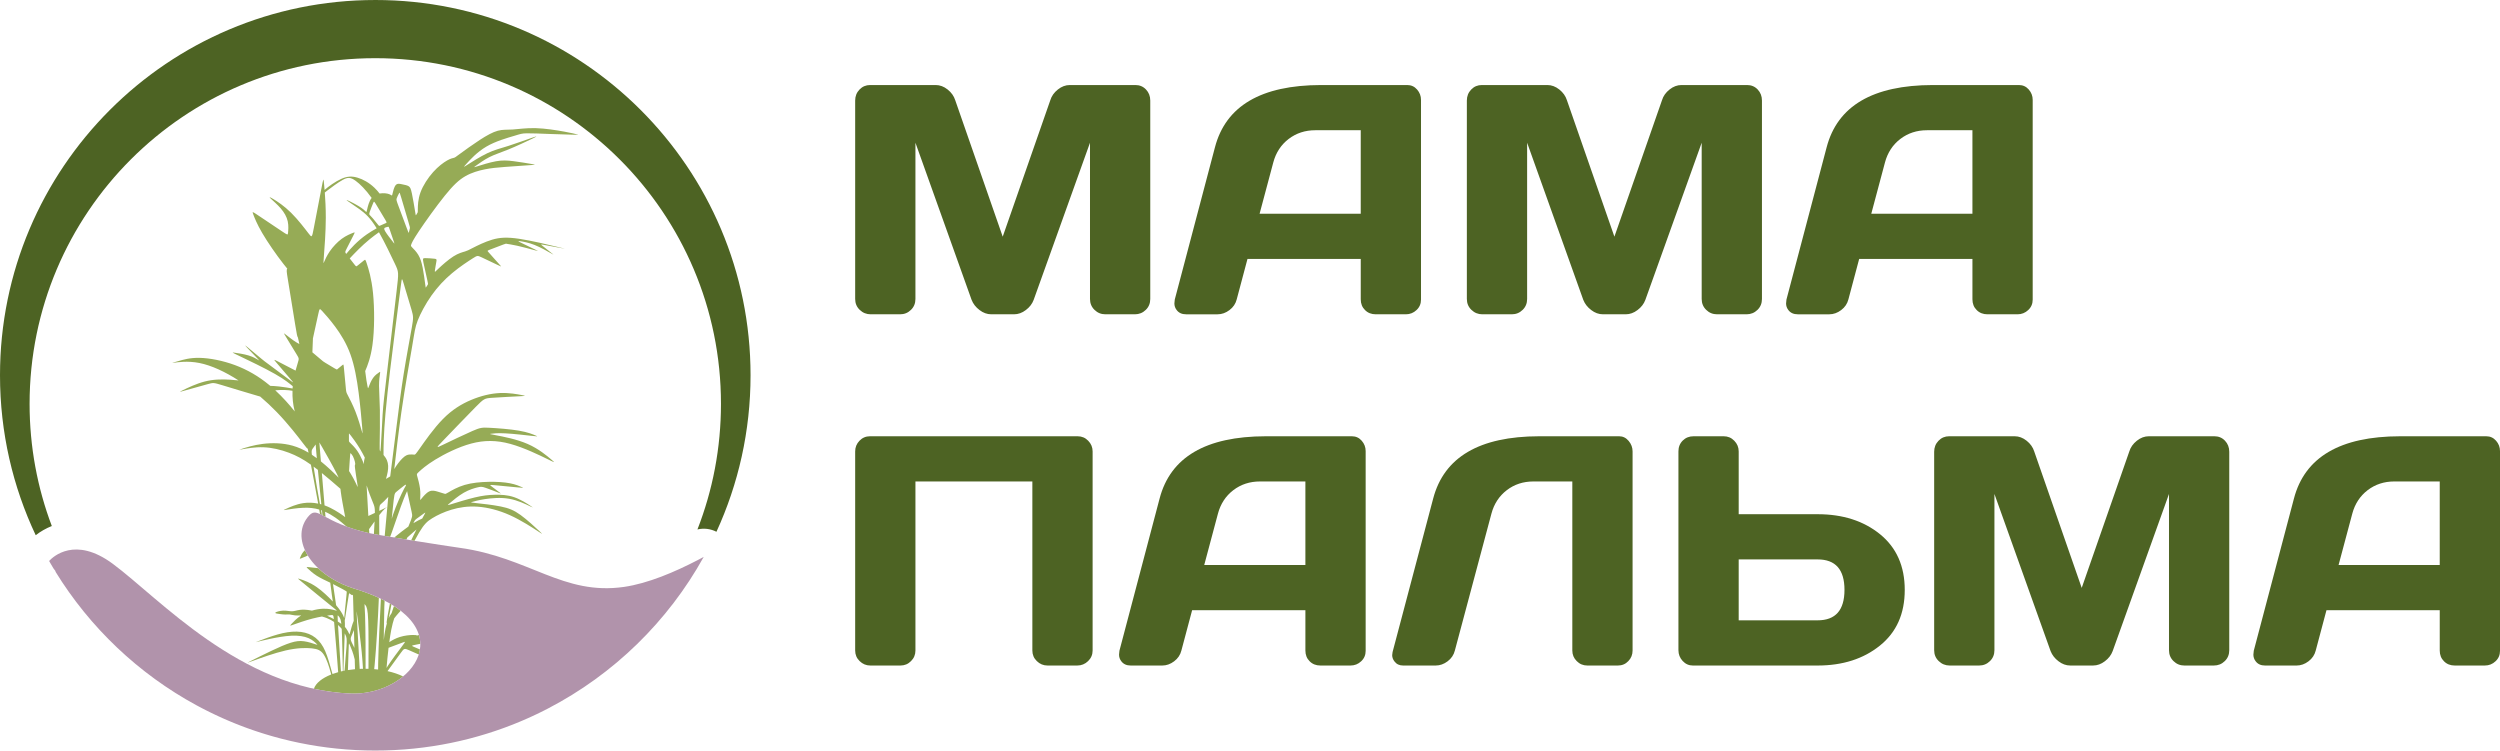
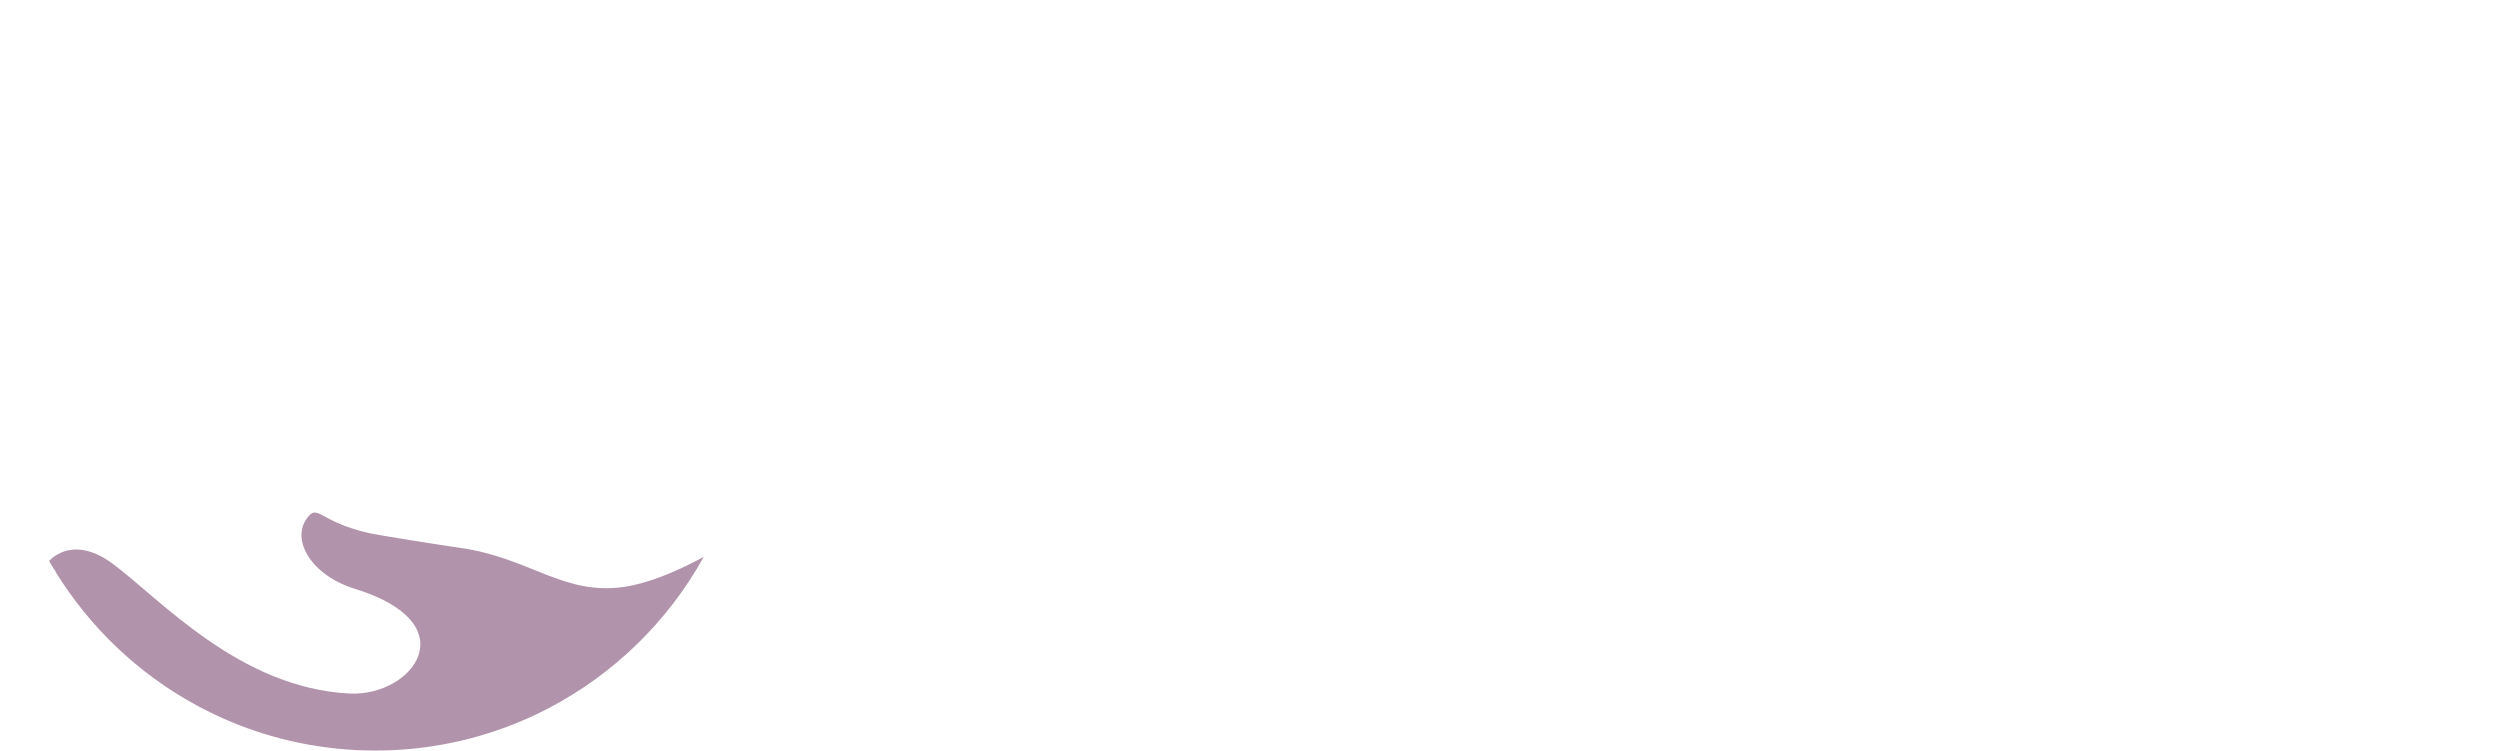
<svg xmlns="http://www.w3.org/2000/svg" xml:space="preserve" width="119.099mm" height="35.756mm" version="1.1" style="shape-rendering:geometricPrecision; text-rendering:geometricPrecision; image-rendering:optimizeQuality; fill-rule:evenodd; clip-rule:evenodd" viewBox="0 0 7701.36 2312.11">
  <defs>
    <style type="text/css"> .fil2 {fill:#4D6323} .fil0 {fill:#96AB56} .fil3 {fill:#B193AB} .fil1 {fill:#4D6323;fill-rule:nonzero} </style>
    <mask id="id0">
      <radialGradient id="id1" gradientUnits="userSpaceOnUse" cx="816.45" cy="2158.95" r="0" fx="816.45" fy="2158.95">
        <stop offset="0" style="stop-opacity:0.298; stop-color:white" />
        <stop offset="0.651" style="stop-opacity:0.149; stop-color:white" />
        <stop offset="1" style="stop-opacity:0; stop-color:white" />
      </radialGradient>
-       <rect style="fill:url(#id1)" x="816.45" y="2158.95" width="642.13" height="77.86" />
    </mask>
  </defs>
  <g id="Слой_x0020_1">
    <g id="_2151543518784">
-       <path class="fil0" d="M1020.31 2077.79l-1.2 -4.55c-5.58,-20.83 -12.88,-43.16 -21.58,-56.47 -8.7,-13.31 -18.78,-17.61 -37.25,-19.53 -18.46,-1.94 -45.3,-1.51 -80.3,6.54 -35,8.05 -78.15,23.73 -99.73,31.56 -21.58,7.84 -21.58,7.84 -8.16,1.07 13.42,-6.76 40.26,-20.29 63.77,-31.45 23.51,-11.17 43.69,-19.97 59.68,-25.01 16,-5.05 27.81,-6.34 41.01,-4.51 13.21,1.82 27.81,6.76 35.11,9.23 7.3,2.47 7.3,2.47 3.33,-1.51 -3.97,-3.97 -11.92,-11.91 -24.69,-17.39 -12.78,-5.48 -30.39,-8.48 -52.18,-7.51 -21.79,0.97 -47.77,5.9 -67.09,9.98 -19.32,4.08 -31.99,7.3 -38.33,8.91 -6.33,1.61 -6.33,1.61 5.37,-2.9 11.7,-4.51 35.11,-13.53 56.68,-19.64 21.58,-6.12 41.33,-9.34 59.36,-8.91 18.04,0.43 34.36,4.51 48.1,12.45 13.75,7.95 24.91,19.75 33.6,35.43 8.7,15.67 14.92,35.21 21.79,59.26 2.17,7.58 4.4,15.61 6.58,23.47 5.55,-2.05 11.41,-3.94 17.55,-5.64 -1.53,-20.98 -3.46,-46.03 -5.34,-69.46 -2.83,-35.28 -5.58,-66.91 -7.18,-85.26 -6.56,-4.46 -14.03,-8.57 -22.33,-11.85 -4.84,-1.91 -9.95,-3.52 -15.09,-4.88 -8.83,1.6 -18.83,3.67 -29.16,6.33 -22.54,5.79 -46.59,14.38 -58.61,18.67 -12.02,4.29 -12.02,4.29 -5.69,-2.57 5.43,-5.89 15.49,-16.81 29.47,-25.89 -6.21,0.48 -13.61,0.47 -19.21,-0.08 -7.04,-0.7 -11.21,-2.24 -15.69,-2.71 -4.49,-0.47 -9.28,0.16 -13.99,0.16 -4.71,0 -9.36,-0.62 -16.24,-1.47 -6.88,-0.85 -16,-1.93 -14.54,-4.25 1.47,-2.31 13.53,-5.87 24.05,-6.34 10.51,-0.47 19.48,2.17 27.37,2.01 7.89,-0.16 14.69,-3.09 24.13,-4.33 9.43,-1.24 21.49,-0.77 35.72,2.01l1.44 0.29c11.45,-3.33 23.14,-5.29 33.36,-5.77 18.25,-0.86 31.78,3.01 38.55,4.93 6.76,1.93 6.76,1.93 -3.98,-6.76 -10.73,-8.7 -32.21,-26.09 -52.82,-42.94 -20.61,-16.86 -40.36,-33.17 -50.24,-41.33 -9.87,-8.15 -9.87,-8.15 -0.21,-4.93 9.66,3.21 28.99,9.66 50.03,24.26 17.33,12.03 35.82,29.58 49.73,44.53 -0.81,-4.9 -1.76,-11.37 -2.92,-19.93 -1.34,-9.98 -2.97,-22.82 -4.91,-37.98 -14.83,-7.21 -29.34,-13.6 -41.75,-21.57 -12.46,-8.01 -22.79,-17.61 -27.82,-22.41 -5.02,-4.8 -4.73,-4.8 6.84,-3.65 6.18,0.62 15.58,1.56 25.41,2.78 26.45,25.1 62.44,46.93 106.36,61.47 30.68,9.18 57.38,19.24 80.58,29.95l-0.34 8.64c-2.13,52.31 -7.77,148.47 -12.6,197.86 -0.47,4.8 -0.93,9.16 -1.38,13.12 4.07,0.34 8.08,0.74 12.03,1.22 0.01,-5.67 0.08,-12.18 0.23,-19.68 0.97,-48.56 4.99,-138.13 8.37,-198.23 3.94,1.89 7.78,3.8 11.5,5.73 -0.49,3.75 -0.71,9.49 -0.94,18.98 -0.54,21.66 -1.18,62.84 -1.5,83.54 -0.32,20.7 -0.32,20.92 0.32,15.02 0.64,-5.9 1.93,-17.91 4.86,-31.46 1.16,-5.34 2.57,-10.92 4.2,-16.37 -0.15,-0.1 -0.28,-0.23 -0.39,-0.42 -0.74,-1.21 -0.61,-4.29 2.21,-20.43 1.8,-10.35 4.71,-26.07 7.41,-39.96 1.62,0.94 3.25,1.88 4.82,2.83 -2.7,13.22 -5.82,28.61 -7.69,38.42l-0.69 3.69c1.05,-2.46 2.16,-4.78 3.31,-6.91 1.78,-3.3 3.68,-6.15 5.59,-8.61 2.12,-6.74 4.66,-14.37 7.19,-21.79 7.49,4.8 14.45,9.69 20.82,14.64 -2,2.08 -3.96,4.16 -5.84,6.24 -5.41,5.96 -10.17,11.81 -14.15,16.98 -2.96,8.77 -6.17,20.21 -9.11,35.22 -2.19,11.21 -4.24,24.42 -6.08,38.19 8.61,-5.99 20.24,-12.03 32.28,-15.86 15.09,-4.79 30.82,-6.08 39.9,-6.25 9.09,-0.16 11.52,0.81 12.73,1.3 0.91,0.36 1.14,0.45 6.43,-1.02 2.68,9.03 4.04,18.03 4.22,26.91 -5.59,1.16 -10.5,2.13 -14.38,2.9 -14.35,2.84 -14.67,2.84 0,8.92 3.6,1.49 8.1,3.35 13.19,5.57 -0.81,5.26 -2.03,10.46 -3.63,15.58 -11.92,-5.59 -22.37,-10.03 -29.51,-13.04 -15.16,-6.41 -15.33,-6.41 -25.78,8.03 -10.21,14.09 -30.24,41.93 -40.92,56.22 18.24,4.04 34.52,9.63 48.05,16.39 -41.23,34.19 -101.81,55.75 -164.6,52.68 -37.94,-1.85 -74.71,-6.96 -110.3,-14.7 5.85,-17.5 25.37,-32.94 53.42,-44zm-72.09 -366.32c-6.14,2.48 -11.51,4.77 -15.39,6.41 -10.04,4.27 -10.04,4.27 -8.37,0.08 1.67,-4.18 5.02,-12.55 11.71,-19.92 1,-1.1 2.08,-2.18 3.23,-3.23 2.52,5.58 5.45,11.14 8.82,16.64zm37.63 -127.85l-2.46 -14.02c-15.31,-4.46 -31.35,-6.06 -49.18,-5.35 -19.46,0.77 -41.04,4.28 -51.84,6.04 -10.79,1.76 -10.79,1.76 -0.67,-2.93 10.13,-4.68 30.37,-14.06 52.21,-17.4 15,-2.3 30.76,-1.76 46.23,1.42 -8.11,-45.23 -16.24,-88.07 -22.41,-119.96 -24.34,-17.24 -45.01,-28.15 -67.59,-36.7 -24.91,-9.43 -52.15,-15.96 -78.56,-16.89 -26.4,-0.93 -51.96,3.73 -64.74,6.07 -12.78,2.33 -12.78,2.33 -0.94,-1.49 11.85,-3.83 35.55,-11.48 63.91,-15.02 28.36,-3.54 61.39,-2.99 91.71,5.6 17.07,4.83 33.29,12.21 48.98,21.55 -0.92,-4.59 -1.78,-8.77 -2.59,-12.62 -1.17,0.92 -4.6,-3.56 -14.34,-16.29 -15.03,-19.66 -45.12,-58.97 -80.58,-95.72 -16.19,-16.78 -33.5,-33.02 -51.49,-48.28l-6.88 -1.95c-27.8,-8.01 -82.11,-24.58 -109.46,-32.87 -27.34,-8.28 -27.71,-8.28 -45.67,-3.31 -17.94,4.97 -53.48,14.91 -71.25,19.88 -17.76,4.97 -17.76,4.97 -4.42,-1.57 13.35,-6.53 40.05,-19.61 66.38,-26.42 26.33,-6.82 52.29,-7.37 78.71,-5.71 8.76,0.55 17.58,1.34 26.02,2.3 -41.59,-26.86 -83.95,-46.45 -120.62,-53.72 -36.72,-7.28 -67.74,-2.22 -78.5,-0.79 -10.76,1.42 -1.27,-0.8 13.61,-5.07 14.88,-4.27 35.14,-10.6 65.52,-9.96 30.39,0.63 70.9,8.23 108.89,22.31 37.98,14.09 73.43,34.67 106.2,61.88l2.5 2.1c7.57,0.16 16.88,0.71 27.15,1.85 14.28,1.59 30.4,4.3 41.64,6.29 0.14,-2.41 0.31,-4.8 0.52,-7.18 -9.1,-7.34 -23.33,-19.81 -54.53,-37.58 -32.42,-18.48 -83.17,-42.7 -108.54,-54.8 -25.37,-12.1 -25.37,-12.1 -15.89,-10.73 9.48,1.36 28.43,4.1 42.85,8.47 14.43,4.37 24.32,10.37 29.27,13.37 4.95,3 4.95,3 -2.74,-4.95 -7.68,-7.95 -23.05,-23.85 -31.01,-32.32 -7.95,-8.48 -8.47,-9.53 1.64,-1.32 10.11,8.21 30.84,25.68 41.42,34.48 10.59,8.79 11,8.9 26.27,20.21 15.27,11.32 45.37,33.84 60.43,45.11 15.05,11.26 15.05,11.26 4.42,-1.16 -10.63,-12.42 -31.9,-37.27 -42.53,-49.69 -10.64,-12.42 -10.64,-12.42 4.36,-4.68 12.82,6.61 36.55,18.86 53.25,27.6 2.64,-10.16 5.28,-18.68 7.08,-24.53 3.95,-12.76 3.95,-12.76 -4.1,-25.98 -8.06,-13.22 -24.16,-39.66 -32.22,-52.88 -8.06,-13.22 -8.06,-13.22 -0.76,-7.45 7.29,5.77 21.88,17.32 33.13,24.16 3.08,1.88 5.92,3.39 8.67,4.8 -1.58,-7 -3.16,-14.02 -4.58,-20.41l-0.14 -0.19c-2.13,-3.19 -2.73,-5.93 -8.63,-41.92 -5.9,-36 -17.08,-105.27 -22.67,-139.89 -3.01,-18.59 -4.4,-27.2 -1.17,-29.64 -3.85,-4.63 -7.71,-9.43 -11.67,-14.49 -22.76,-29.07 -48.94,-67 -65.64,-95.53 -16.71,-28.53 -23.93,-47.68 -27.54,-57.24 -3.61,-9.58 -3.61,-9.58 14.72,2.71 18.33,12.27 54.99,36.83 73.32,49.11 18.33,12.28 18.33,12.28 19.05,5.06 0.72,-7.22 2.17,-21.67 -0.9,-35.57 -3.07,-13.91 -10.66,-27.27 -21.58,-39.91 -10.92,-12.64 -25.19,-24.56 -31.01,-30.28 -5.83,-5.73 -3.23,-5.26 8.57,1.8 11.8,7.07 32.79,20.72 54.07,41.71 21.29,20.99 42.88,49.31 53.67,63.47 10.79,14.15 10.79,14.15 16.73,-16.73 5.94,-30.89 17.82,-92.67 23.76,-123.56 5.94,-30.89 5.94,-30.89 7.72,-10.99 0.43,4.84 0.98,10.85 1.54,17.81l0.38 -0.34c10.53,-9.56 33.26,-25.95 51.9,-34.14 18.64,-8.19 33.19,-8.19 49.69,-3.2 16.5,4.99 34.96,14.98 51.45,30.72 5.54,5.28 10.86,11.21 16.08,18.01 6.05,-1.07 12.02,-1.14 16.87,-0.74 11.01,0.9 16.26,4.18 18.88,5.83 2.63,1.64 2.63,1.64 4.19,-5.09 1.56,-6.73 4.68,-20.19 9.77,-26.02 5.09,-5.83 12.14,-4.03 19.53,-2.46 7.38,1.56 15.11,2.87 20.03,5.83 4.92,2.96 7.06,7.55 10.26,22.66 3.2,15.11 7.48,40.71 9.61,53.94 2.13,13.21 2.13,14.03 3.2,12.56 1.07,-1.48 3.2,-5.26 4.27,-7.14 1.07,-1.89 1.07,-1.89 1.16,-11.7 0.1,-9.82 0.28,-29.43 8.1,-51.01 7.83,-21.58 23.3,-45.1 39.09,-62.74 15.78,-17.64 31.88,-29.4 43.02,-35.75 11.14,-6.34 17.33,-7.27 20.89,-8.2 3.56,-0.93 4.49,-1.86 17.95,-11.76 13.46,-9.9 39.46,-28.78 61.59,-43.18 22.13,-14.39 40.39,-24.29 55.71,-28.47 15.32,-4.18 27.7,-2.63 45.75,-3.8 18.05,-1.17 41.77,-5.04 71.09,-4.21 29.32,0.83 64.24,6.4 87.39,10.63 23.15,4.23 34.52,7.14 39.94,8.59 5.43,1.45 4.9,1.45 -10.05,1.06 -14.95,-0.4 -44.31,-1.2 -72.88,-2.25 -28.57,-1.06 -56.35,-2.38 -72.09,-2.11 -15.74,0.26 -19.44,2.11 -39.42,8.07 -19.97,5.95 -56.21,16 -85.05,32.93 -28.84,16.93 -50.27,40.74 -60.98,52.64 -10.71,11.9 -10.71,11.9 2.52,3.44 13.23,-8.46 39.68,-25.39 61.64,-35.84 21.96,-10.46 39.42,-14.42 64.42,-22.35 25,-7.94 57.54,-19.85 74.08,-25.54 16.53,-5.68 17.06,-5.15 0.53,2.92 -16.53,8.06 -50.13,23.67 -75.14,33.86 -25,10.18 -41.4,14.95 -57.8,23.29 -16.4,8.33 -32.8,20.23 -41,26.19 -8.2,5.95 -8.2,5.95 4.23,1.99 12.43,-3.97 37.3,-11.91 57.14,-15.48 19.85,-3.57 34.66,-2.77 54.37,-0.26 19.71,2.51 44.31,6.74 56.61,8.86 12.31,2.11 12.31,2.11 -5.16,3.31 -17.46,1.19 -52.38,3.57 -78.17,5.55 -25.79,1.99 -42.46,3.57 -61.64,7.4 -19.18,3.83 -40.87,9.92 -60.58,21.3 -19.71,11.37 -37.43,28.04 -63.49,60.45 -26.06,32.4 -60.45,80.56 -79.23,108.73 -18.78,28.17 -21.96,36.37 -23.54,40.74 -1.59,4.36 -1.59,4.9 2.64,9.26 4.24,4.36 12.7,12.56 18.92,22.88 6.21,10.31 10.18,22.75 13.61,40.07 3.42,17.31 6.29,39.5 7.73,50.61 1.44,11.1 1.44,11.1 2.71,9.19 1.27,-1.91 3.82,-5.73 5.09,-7.88 1.27,-2.15 1.27,-2.63 -1.67,-15.67 -2.95,-13.05 -8.83,-38.68 -11.46,-51.96 -2.63,-13.28 -1.99,-14.24 5.33,-14.24 7.33,0 21.33,0.96 28.41,1.83 7.08,0.87 7.24,1.67 5.96,9.23 -1.27,7.56 -3.97,21.88 -4.61,27.77 -0.63,5.88 0.8,3.34 11.22,-6.61 10.42,-9.95 29.84,-27.29 45.67,-37.39 15.84,-10.11 28.09,-12.97 35.73,-15.27 7.64,-2.31 10.66,-4.06 24.03,-10.9 13.37,-6.85 37.08,-18.78 59.99,-25.54 22.92,-6.76 45.03,-8.35 82.8,-2.72 37.77,5.63 91.18,18.48 117.89,24.91 26.71,6.43 26.71,6.43 13.57,4 -13.13,-2.43 -39.39,-7.28 -52.53,-9.71 -13.13,-2.43 -13.13,-2.43 -6.12,3.15 7.02,5.57 21.05,16.73 28.06,22.31 7.02,5.57 7.02,5.57 -3.33,-0.36 -10.34,-5.94 -31.03,-17.81 -49.65,-25.19 -18.62,-7.38 -35.17,-10.26 -43.72,-11.52 -8.54,-1.26 -9.08,-0.9 1.8,4.59 10.88,5.48 33.19,16.1 44.35,21.4 11.15,5.31 11.15,5.31 -1.44,1.89 -12.59,-3.42 -37.78,-10.26 -55.05,-14.12 -17.27,-3.87 -26.63,-4.77 -30.59,-5.58 -3.96,-0.81 -2.52,-1.53 -11.87,1.98 -9.36,3.51 -29.5,11.24 -39.57,15.11 -10.07,3.87 -10.07,3.87 -6.57,7.82 3.51,3.96 10.53,11.88 17.9,20.15 7.38,8.28 15.11,16.91 18.98,21.23 3.87,4.32 3.87,4.32 -8.36,-1.53 -12.23,-5.85 -36.7,-17.54 -49.2,-23.39 -12.51,-5.85 -13.04,-5.85 -26.54,2.7 -13.5,8.54 -39.94,25.63 -63.9,45.67 -23.96,20.03 -45.45,43.01 -63.95,69.19 -18.49,26.18 -34.01,55.57 -42.39,76.98 -8.37,21.41 -9.62,34.86 -17.26,80.12 -7.64,45.26 -21.69,122.32 -33.19,202.58 -9.14,63.84 -16.68,129.69 -21.82,175.14 7.44,-12.97 17.2,-25.28 24.76,-32.8 9.6,-9.56 15.65,-11.44 21.6,-12.07 5.94,-0.63 11.79,0 14.92,0.32 3.12,0.31 3.54,0.31 17.77,-19.94 14.23,-20.25 42.26,-60.74 70.8,-89.74 28.53,-29.01 57.56,-46.52 87.32,-58.99 29.75,-12.48 60.22,-19.92 88.53,-21.12 28.32,-1.2 54.47,3.84 67.55,6.36 13.07,2.52 13.07,2.52 -7.92,3.6 -20.99,1.08 -62.98,3.24 -85.06,4.8 -22.07,1.56 -24.23,2.52 -49.66,28.32 -25.44,25.79 -74.14,76.41 -98.5,101.73 -24.35,25.32 -24.35,25.32 -2.4,14.76 21.95,-10.56 65.87,-31.67 90.57,-42.46 24.71,-10.8 30.24,-11.28 53.03,-10.08 22.79,1.2 62.86,4.08 90.69,8.88 27.83,4.8 43.43,11.52 51.23,14.88 7.8,3.36 7.8,3.36 -11.16,1.2 -18.95,-2.16 -56.86,-6.48 -81.94,-7.8 -25.07,-1.33 -37.31,0.36 -43.43,1.2 -6.12,0.83 -6.12,0.83 15,4.79 21.12,3.96 63.34,11.88 97.29,26.76 33.95,14.87 59.63,36.71 72.46,47.62 12.84,10.92 12.84,10.92 -11.16,-0.84 -23.99,-11.76 -71.98,-35.27 -114.8,-47.03 -42.83,-11.76 -80.5,-11.76 -120.45,-1.07 -39.94,10.68 -82.17,32.03 -110.61,49.42 -28.43,17.39 -43.07,30.83 -50.39,37.55 -7.32,6.72 -7.32,6.72 -5.16,14.39 2.16,7.68 6.48,23.04 8.28,36.59 1.8,13.55 1.08,25.31 0.72,31.19 -0.36,5.87 -0.36,5.87 4.31,0.12 4.68,-5.76 14.04,-17.28 23.28,-21.71 9.23,-4.44 18.36,-1.8 26.75,0.72 8.4,2.52 16.08,4.92 19.92,6.12 3.84,1.2 3.84,1.2 12.95,-4.2 9.12,-5.4 27.35,-16.2 49.79,-22.79 22.43,-6.6 49.07,-8.99 73.9,-9.48 24.83,-0.48 47.86,0.96 65.62,4.44 17.76,3.48 30.23,8.99 36.47,11.76 6.23,2.76 6.23,2.76 -11.28,1.08 -17.52,-1.68 -52.55,-5.04 -70.3,-6.72 -17.75,-1.68 -18.24,-1.68 -12.23,3 6,4.68 18.47,14.03 24.71,18.71 6.24,4.68 6.24,4.68 -3.24,0.96 -9.48,-3.72 -28.43,-11.15 -39.47,-14.87 -11.04,-3.72 -14.15,-3.72 -23.87,-1.44 -9.72,2.28 -26.03,6.84 -42.95,16.56 -16.92,9.71 -34.43,24.59 -43.18,32.03 -8.76,7.44 -8.76,7.44 6.72,2.64 15.47,-4.8 46.42,-14.4 70.66,-20.16 24.23,-5.76 41.75,-7.68 60.82,-8.16 19.08,-0.48 39.71,0.48 59.98,7.44 20.27,6.96 40.19,19.92 50.15,26.52 9.96,6.6 9.96,6.83 -2.28,0.96 -12.23,-5.88 -36.7,-17.87 -63.1,-22.55 -26.39,-4.68 -54.71,-2.04 -74.98,1.08 -20.27,3.12 -32.51,6.72 -38.63,8.52 -6.12,1.8 -6.12,1.8 10.92,3.6 17.04,1.8 51.1,5.39 76.18,10.44 25.07,5.04 41.15,11.51 61.54,26.27 20.39,14.76 45.11,37.79 57.47,49.31 12.36,11.52 12.36,11.52 -4.68,0.36 -17.03,-11.15 -51.1,-33.47 -85.41,-48.94 -34.31,-15.48 -68.86,-24.11 -99.45,-26.27 -30.59,-2.16 -57.23,2.16 -80.74,9.23 -23.51,7.08 -43.91,16.92 -59.02,26.16 -15.11,9.23 -24.95,17.87 -40.37,43.68 -4.54,7.6 -9.56,16.68 -14.66,26.27l-10.28 -1.65c2.46,-5.09 4.86,-10.06 7.19,-14.78 3.32,-6.75 6.47,-13.02 9.42,-18.81 -3.33,2.76 -7.2,6.05 -11.83,10.12 -4.88,4.28 -10.59,9.42 -16.62,14.85l-2.64 6.28c-12.93,-2.1 -25.63,-4.2 -37.67,-6.19l6.68 -5.52c11.7,-9.59 24.42,-19.61 36.92,-28.39l0.5 -1.2c12.56,-30.49 12.56,-30.49 9.54,-44.22 -3.03,-13.73 -9.07,-41.19 -12.56,-57.6l-1.32 -6.24c-2.76,5.75 -6.05,13.12 -9.87,22.71 -11.61,29.16 -28.09,78.79 -36.95,103.51 -2.33,6.53 -4.14,11.32 -5.55,14.83l-16.68 -2.83c3.48,-39.3 7.46,-82.56 10.33,-113.08l0.7 -7.48 -0.69 0.78c-8.32,9.41 -17.11,17.38 -21.84,21.47 -3.62,3.14 -4.85,4 -5.23,20.98 6.8,-3.27 12.67,-6.12 16.68,-8.07 8.74,-4.24 8.74,-4.24 5.99,-2.5 -2.75,1.75 -8.24,5.24 -20.87,21.33l-1.95 2.51 -0.01 7.28c0,14.01 0.1,33.27 0.22,53.9 -6.08,-1.07 -11.65,-2.07 -16.59,-2.99 0.75,-13.61 1.44,-26.18 1.96,-36.42l0.12 -2.45c-5.7,7.89 -11.61,16.19 -17.02,23.7l0.67 12.41c-2.18,-0.45 -4.05,-0.85 -5.57,-1.21 -25.54,-5.96 -46.82,-12.56 -64.73,-19.17l-3.03 -2.7c-5.69,-5.02 -17.07,-15.06 -30.66,-24.53 -9.74,-6.8 -20.63,-13.29 -32.12,-18.43l1.34 16.08c-3.37,-1.81 -6.49,-3.48 -9.38,-4.99l-1.56 -15c-0.92,-0.34 -1.84,-0.67 -2.77,-0.98l2.73 15.16c-2.08,-1.07 -4.05,-2.05 -5.92,-2.92zm200.66 -871.13c4.97,8.58 17.22,24.03 23.35,31.87 6.13,7.84 6.13,8.09 3.07,-0.85 -3.07,-8.96 -9.2,-27.1 -12.32,-36.17 -3.12,-9.07 -3.24,-9.07 -5.15,-8.7 -1.89,0.37 -5.57,1.11 -8.58,2.33 -3,1.22 -5.33,2.94 -0.36,11.52zm35.57 -101.72c1.58,-4.6 5.35,-11.85 7.24,-15.31 1.88,-3.47 1.88,-3.17 7.16,14.86 5.28,18.03 15.84,53.79 21.2,71.9 5.35,18.11 5.51,18.56 4.83,21.73 -0.68,3.17 -2.19,9.05 -2.94,11.85 -0.76,2.79 -0.76,2.49 -6.94,-14.11 -6.19,-16.6 -18.56,-49.49 -25.05,-66.92 -6.49,-17.43 -7.09,-19.39 -5.5,-23.99zm-82.96 41.59c2.33,-7.05 7.6,-19.92 10.3,-26.42 2.7,-6.5 2.82,-6.62 9.5,4.41 6.68,11.03 19.92,33.22 26.54,44.31 6.62,11.1 6.62,11.1 2.57,12.87 -4.04,1.78 -12.13,5.33 -16.18,7.11 -4.04,1.78 -4.04,1.78 -7.66,-2.75 -3.61,-4.54 -10.84,-13.61 -15.81,-19.37 -4.97,-5.76 -7.66,-8.21 -9.32,-10.05 -1.66,-1.84 -2.27,-3.07 0.06,-10.11zm-4.02 1407.96l0.05 -11.1c0.17,-36.15 0.52,-101.31 -0.87,-137.2 -1.39,-35.89 -4.53,-42.51 -8.36,-47.65 -0.94,-1.26 -1.93,-2.44 -3.01,-3.59 0.69,9.34 1.24,20.55 1.68,34.12 1.56,47.66 1.87,124.33 1.61,165.25 2.99,0.02 5.96,0.07 8.9,0.16zm-16.93 -0.12c-0.83,-14.14 -1.97,-31.47 -3.87,-51.15 -3.65,-37.86 -10.08,-84.4 -13.29,-108.21 -3.22,-23.81 -3.22,-24.88 -1.07,13.29 2,35.69 5.89,105.69 8.13,146.38 3.34,-0.15 6.71,-0.26 10.1,-0.32zm-24.55 1.29c-0.27,-8.7 -0.56,-18.8 -0.87,-29.8l-0.08 -0.39c-4.49,-19.87 -11.28,-35.8 -14.69,-43.76 -3.4,-7.96 -3.4,-7.96 -4.02,13.22 -0.45,15.36 -1.23,41.86 -2.15,63.43 7.05,-1.13 14.34,-2.03 21.8,-2.7zm-32.14 4.53c1.51,-23.43 4.73,-55.49 5.99,-74.78 1.54,-23.58 0.15,-28.06 -2.85,-34.65 -0.77,-1.69 -1.65,-3.52 -2.68,-5.46l-0.12 3.7c-0.86,26.09 -2.58,68.81 -3.54,96.94 -0.19,5.55 -0.36,10.53 -0.49,15 1.22,-0.26 2.46,-0.5 3.69,-0.75zm-5.34 1.1c-0.58,-30.81 -1.54,-79.54 -2.59,-109.39 -0.28,-8.15 -0.58,-14.9 -0.89,-20.53 -1.48,-1.82 -3.11,-3.69 -4.93,-5.59 -1.96,-2.06 -4.13,-4.16 -6.49,-6.27l0.5 8.13c2.04,32.55 6.08,92.37 8.5,135 1.94,-0.46 3.91,-0.91 5.89,-1.34zm-27.71 -159.81c-1.24,-13.55 -1.97,-13.45 -11.7,-12.06 -2.48,0.36 -5.54,0.79 -9.07,1.33 7.25,3.34 14.31,7.05 20.77,10.73zm63.36 88.64c-0.48,-17.99 -0.96,-36.83 -1.43,-54.94l-0.63 1.38c-2.63,5.79 -5.87,13.37 -7.8,18.78 -1.93,5.41 -2.55,8.66 1.16,16.85 2.05,4.52 5.41,10.55 8.7,17.93zm-2.15 -83.11c-0.45,-17.21 -0.85,-32.81 -1.19,-45.12 -0.44,-16.19 -0.76,-26.71 -0.96,-33.62l-2.7 -1.92c-0.42,1.4 -0.43,1.39 -1.93,0.32 -1.51,-1.08 -4.54,-3.25 -6.06,-4.22 -1.51,-0.98 -1.51,-0.76 -2.22,3.51 -0.7,4.27 -2.11,12.6 -4.31,26.76 -2.21,14.15 -5.22,34.12 -6.72,44.11 -1.09,7.25 -1.39,9.23 -1.58,9.2l0.08 0.78c0.39,4.08 0.55,9.21 0.41,18.58 1.36,1.44 2.57,2.9 3.71,4.44 4.25,5.72 7.5,12.52 9.05,16.15 1.55,3.63 1.39,4.1 3.49,-4.01 2.1,-8.12 6.43,-24.8 10.26,-33.48 0.23,-0.52 0.47,-1.02 0.69,-1.49zm-38.11 9.13c-0.74,-7.04 -1.6,-10.92 -2.7,-14.05 -2.26,-6.44 -5.48,-9.66 -7.3,-11.49 -1.47,-1.47 -2.03,-2.02 -0.92,18.21 2.11,1.34 4.09,2.63 5.9,3.85 1.82,1.22 3.49,2.38 5.01,3.48zm145.46 73.64c-2.74,22.96 -4.88,45.78 -6.21,62.11 1.15,-1.93 2.46,-4.05 3.96,-6.39 11.27,-17.43 33.17,-46.46 44.11,-60.98 10.95,-14.52 10.95,-14.52 2.15,-11.23 -8.8,3.28 -26.4,9.85 -38.24,14.32l-5.77 2.17zm76.46 -383.89l0.6 -0.37c9.77,-5.97 19.06,-10.67 26.62,-13.94 2.02,-3.71 3.73,-6.82 5.11,-9.32 5.7,-10.35 5.7,-10.35 0.12,-6.4 -5.59,3.96 -16.75,11.87 -22.68,16.41 -3.89,2.97 -5.53,4.49 -9.76,13.62zm-22.88 -116.3l-0.17 -0.76c-0.58,-2.57 -0.81,-2.33 -6.63,2.21 -5.82,4.53 -17.22,13.38 -23.04,18.5 -5.81,5.11 -6.05,6.51 -10.47,48.75l-3.6 34.38c1.09,-3.8 2.3,-7.73 3.63,-11.77 9.57,-29.06 25.52,-63.97 34.91,-81.77 2.1,-3.97 3.86,-7.09 5.37,-9.53zm-175.28 -44.31c3.68,5.66 8.12,12.87 12.82,21.57 4.56,8.43 9.37,18.26 13.63,27.84 0.14,-3.48 -0.41,-6.83 -1.69,-14.86 -1.85,-11.59 -5.21,-32.91 -6.38,-43.32 -1.18,-10.41 -0.17,-9.91 0.34,-11 0.5,-1.09 0.5,-3.78 -0.67,-8.73 -1.18,-4.96 -3.52,-12.18 -6.13,-17.13 -2.6,-4.96 -5.46,-7.64 -6.89,-8.99 -1.42,-1.34 -1.42,-1.34 -3.02,23.51l-2.01 31.11zm-11.87 142.01c-0.63,-3.21 -1.32,-6.96 -2.15,-11.37 -3.45,-18.33 -9.14,-48.12 -11.62,-67.97 -0.35,-2.83 -0.63,-5.44 -0.86,-7.9l-5.46 -4.75c-12.02,-10.46 -31.65,-27.55 -51.83,-43.89 2.63,31.8 5.54,66.71 8.28,99.62l1.24 0.45c21.84,8.03 42.08,21.42 52.91,28.9 4.56,3.15 7.44,5.25 9.49,6.89zm138.67 -125.49c4.25,-35.07 12.72,-100.66 19.89,-157.46 7.19,-56.94 13.08,-105.03 21.57,-158.26 8.48,-53.22 19.56,-111.58 24.96,-142.47 5.41,-30.88 5.15,-34.28 -0.88,-55.38 -6.03,-21.09 -17.81,-59.87 -23.71,-79.25 -5.89,-19.39 -5.89,-19.39 -8.52,0.66 -2.62,20.04 -7.86,60.12 -17.48,135.47 -9.63,75.35 -23.66,185.95 -30.4,262.14 -5.76,65.07 -6.19,105.04 -6.03,128.51 3.85,4.59 7.89,10.23 10.47,16.34 4.56,10.77 4.56,22.98 2.33,35.86 -1.2,6.95 -3.05,14.1 -5.28,21.52 1.84,-1 3.69,-2.1 5.55,-3.21 2.53,-1.53 5.1,-3.08 7.53,-4.48zm-78.3 -58.02c-4.57,-9.12 -9.45,-17.98 -14.32,-26.09 -11.52,-19.21 -23.05,-34.3 -28.81,-41.85 -5.76,-7.55 -5.76,-7.55 -5.76,-3.16 0,4.39 0,13.17 0,17.56 0,4.39 0,4.39 4.53,8.78 4.53,4.39 13.59,13.17 20.86,23.6 7.27,10.42 12.76,22.5 15.51,28.54 2.48,5.46 2.72,5.99 4.57,12.96 0.59,-7.53 1.83,-14.48 3.43,-20.34zm5.76 85.83c0.06,2.16 0.12,4.39 0.15,6.65 0.59,9.2 1.28,21.47 2.21,38.05 0.78,13.96 1.73,30.99 2.74,49.36l7.3 -3.39c4.29,-2 8.63,-4.05 12.86,-6.05 0.12,-14.09 -1,-18.8 -3.49,-25.65 -3.72,-10.18 -10.51,-25.07 -17.3,-44.99 -1.51,-4.44 -3.03,-9.12 -4.47,-13.99zm37.88 -780.01c-9.58,6.74 -19.12,13.87 -28.19,21.27 -24.92,20.33 -46.25,42.68 -61.9,59.43l14.07 18.03c5.81,7.44 5.81,7.44 10.53,3.63 4.72,-3.82 14.17,-11.45 18.89,-15.26 4.72,-3.82 4.72,-3.82 9.44,10.53 4.73,14.35 14.17,43.05 18.89,90.27 4.73,47.22 4.73,112.97 -1.82,159.64 -5.39,38.46 -15.21,63.97 -22.36,80.09 2.59,23.12 5.33,37.29 6.83,45.08 1.83,9.49 1.83,9.49 4.16,3.33 2.33,-6.17 7,-18.49 13.33,-27.33 6.33,-8.83 14.33,-14.16 18.33,-16.83 4,-2.67 4,-2.67 3,3.83 -1,6.5 -3,19.5 -3,37.32 0,17.83 2,40.49 2.6,74.63 0.59,34.14 -0.22,79.77 -0.63,102.58 -0.33,18.75 -0.39,22.09 2.13,25.28 0.44,-4 0.89,-8.55 1.31,-13.79 2.05,-25.39 3.39,-66.78 5.57,-99.9 2.17,-33.12 5.17,-57.97 13.64,-129.8 8.48,-71.82 22.42,-190.62 29.39,-250.02 6.97,-59.41 6.97,-59.41 -5.16,-84.97 -10.73,-22.61 -30.93,-65.21 -49.05,-97.05zm-99.98 -99.19c0.32,-1.2 22.82,9.96 36.77,18.33 13.96,8.37 19.38,13.95 22.09,16.75 2.71,2.79 2.71,2.79 4.84,-6.65 1.9,-8.43 5.52,-24.38 13.74,-34.95 -18,-25.08 -36.13,-43.14 -49.39,-52.74 -16.17,-11.73 -25.08,-10.86 -39.69,-2.83 -14.62,8.02 -34.95,23.19 -46.35,31.99 -3.89,3 -6.74,5.26 -8.89,6.93 1.58,20.99 3.14,48.59 3.07,78.18 -0.12,44.24 -3.94,92.94 -5.85,117.29 -1.91,24.35 -1.91,24.35 0.81,17.99 2.73,-6.36 8.17,-19.07 17.61,-32.69 9.45,-13.62 22.88,-28.15 36.51,-38.14 13.62,-9.99 27.42,-15.44 34.33,-18.16 6.9,-2.72 6.9,-2.72 1.63,7.63 -5.26,10.35 -15.8,31.06 -21.07,41.41 -4.71,9.27 -5.21,10.24 -1.1,15.67 12.74,-15.59 33.59,-39.44 63.43,-60.21 9.45,-6.58 19.79,-12.84 30.37,-18.71 -19.57,-32.08 -34.55,-45.41 -52.93,-58.84 -18.42,-13.46 -40.26,-27.04 -39.94,-28.24zm-105.13 469.14c9.23,7.44 18.35,15.34 23.98,20.23 9.12,7.9 9.12,7.9 16.11,12.16 6.99,4.25 20.97,12.76 28.11,16.86 7.15,4.1 7.45,3.8 7.6,3.65 0.16,-0.16 0.16,-0.16 3.5,-2.88 3.34,-2.74 10.03,-8.21 13.37,-10.94 3.35,-2.74 3.35,-2.74 4.71,11.7 1.37,14.43 4.11,43.31 5.47,57.74 1.37,14.44 1.37,14.44 6.38,24.01 5.02,9.58 15.05,28.72 23.56,50.46 8.51,21.73 15.5,46.04 19,58.2 3.49,12.16 3.49,12.16 1.67,-9.42 -1.82,-21.58 -5.47,-64.73 -10.94,-106.98 -5.47,-42.24 -12.76,-83.58 -25.23,-118.22 -12.46,-34.65 -30.09,-62.61 -46.8,-85.25 -16.72,-22.65 -32.52,-39.97 -40.43,-48.63 -7.9,-8.66 -7.9,-8.66 -12.16,10.33 -4.07,18.16 -12.02,53.7 -16.3,74.45 0.01,0.89 0.01,1.82 -0.01,2.83 -0.11,9.73 -0.98,25.93 -1.54,38.56l-0.05 1.16zm-114.34 116.97c23.52,21.78 44.68,45.67 60.05,65.19l-0.32 -1.24c-5.16,-19.81 -7.28,-41.35 -6.67,-62.49 -6.76,-1.11 -15.47,-2.22 -24.97,-2.46 -9.29,-0.23 -19.34,0.38 -28.1,1zm131.3 245.16c-4.51,-3.53 -8.98,-6.94 -13.33,-10.17 2.81,18.48 6.48,41.48 10.76,65.94 2.73,15.56 5.69,31.7 8.91,49.32 1.43,0.35 2.85,0.72 4.27,1.12 -3.65,-35.5 -7.44,-73.01 -10.61,-106.21zm-5.19 -57.52c0.54,6.63 1.17,13.87 1.86,21.58 -5.02,-3.74 -10.09,-7.29 -15.2,-10.65 -1.45,-11.83 -0.83,-13.89 2.28,-18.63 2.34,-3.56 6.09,-8.65 9.45,-13.08 0.43,6.18 0.96,13.07 1.6,20.78zm14.47 31.38c-1,-12.19 -1.91,-23.45 -2.72,-33.37l-1.99 -24.93c1.8,2.62 4.36,7.09 8.39,14.1 11.08,19.31 33.25,57.94 46.35,84.47 1.72,3.49 3.28,6.77 4.71,9.86 -14.21,-14.21 -34.14,-33.44 -54.76,-50.13zm37.25 377.91l4.85 32.67c2.51,16.96 3.96,26.78 4.72,32.43 12.79,15.02 18.03,24.32 21.31,30.88 1.74,3.48 2.93,6.19 3.76,8.88 -0.07,-1.25 0.17,-3.72 1.2,-13.97 1.36,-13.5 4.07,-40.49 5.43,-53.99 1.36,-13.5 1.36,-13.5 0.45,-14.17 -0.91,-0.67 -2.73,-2 -11.24,-6.72 -6.96,-3.85 -18.39,-9.96 -30.47,-16.02z" />
      <g>
-         <path class="fil1" d="M2634.38 920.95l0 -611.24c0,-13.45 4.54,-24.71 13.45,-33.97 8.91,-9.25 19.85,-13.79 32.62,-13.79l201.96 0c12.95,0 25.22,4.54 36.83,13.79 11.6,9.25 19.33,20.18 23.37,32.96l146.29 420.39 146.63 -420.39c3.87,-12.78 11.6,-23.71 23.21,-32.96 11.6,-9.25 23.87,-13.79 36.83,-13.79l202.12 0c12.95,0 23.88,4.54 32.62,13.79 8.74,9.25 13.11,20.52 13.11,33.97l0 611.24c0,13.45 -4.54,24.71 -13.79,33.63 -9.25,9.08 -20.52,13.62 -33.63,13.62l-90.8 0c-13.12,0 -24.22,-4.54 -33.46,-13.62 -9.25,-8.92 -13.96,-20.18 -13.96,-33.63l0 -481.26 -173.53 484.12c-4.55,12.27 -12.62,22.7 -24.05,31.28 -11.43,8.74 -23.54,13.11 -36.32,13.11l-70.29 0c-12.78,0 -24.89,-4.37 -36.15,-13.11 -11.43,-8.58 -19.5,-19 -24.38,-31.28l-173.03 -484.12 0 481.26c0,13.45 -4.54,24.71 -13.79,33.63 -9.25,9.08 -20.34,13.62 -33.46,13.62l-90.64 0c-13.11,0 -24.21,-4.54 -33.63,-13.62 -9.41,-8.92 -14.12,-20.18 -14.12,-33.63zm984.54 1.85l123.77 -468.98c33.46,-127.63 142.42,-191.53 326.89,-191.86l265.51 0c12.11,0 22.2,4.54 30.27,13.79 8.08,9.25 12.11,19.85 12.11,31.95l0 615.28c0,12.78 -4.54,23.54 -13.79,32.12 -9.25,8.74 -20.17,13.11 -32.96,13.11l-92.65 0c-13.45,0 -24.55,-4.37 -33.13,-13.11 -8.74,-8.58 -13.11,-19.68 -13.11,-33.13l0 -124.27 -348.92 0 -33.13 124.44c-3.36,13.45 -10.76,24.38 -22.36,33.13 -11.43,8.57 -23.54,12.95 -36.49,12.95l-97.2 0c-12.78,0 -22.53,-4.37 -29.09,-13.28 -4.54,-5.89 -6.89,-12.62 -6.89,-20.18 0.17,-3.7 0.67,-7.57 1.18,-11.94zm261.31 -264.34l311.59 0 0 -257.28 -139.91 0c-31.28,0 -58.69,8.91 -82.23,26.91 -23.38,17.99 -39.18,42.04 -47.26,72.3l-42.21 158.07zm638.49 262.49l0 -611.24c0,-13.45 4.54,-24.71 13.45,-33.97 8.91,-9.25 19.85,-13.79 32.62,-13.79l201.96 0c12.95,0 25.22,4.54 36.83,13.79 11.6,9.25 19.33,20.18 23.37,32.96l146.29 420.39 146.63 -420.39c3.87,-12.78 11.6,-23.71 23.21,-32.96 11.6,-9.25 23.87,-13.79 36.83,-13.79l202.12 0c12.95,0 23.88,4.54 32.62,13.79 8.74,9.25 13.11,20.52 13.11,33.97l0 611.24c0,13.45 -4.54,24.71 -13.79,33.63 -9.25,9.08 -20.52,13.62 -33.63,13.62l-90.8 0c-13.12,0 -24.22,-4.54 -33.46,-13.62 -9.25,-8.92 -13.96,-20.18 -13.96,-33.63l0 -481.26 -173.53 484.12c-4.55,12.27 -12.62,22.7 -24.05,31.28 -11.43,8.74 -23.54,13.11 -36.32,13.11l-70.29 0c-12.78,0 -24.89,-4.37 -36.15,-13.11 -11.43,-8.58 -19.5,-19 -24.38,-31.28l-173.03 -484.12 0 481.26c0,13.45 -4.54,24.71 -13.79,33.63 -9.25,9.08 -20.34,13.62 -33.46,13.62l-90.64 0c-13.11,0 -24.21,-4.54 -33.63,-13.62 -9.41,-8.92 -14.12,-20.18 -14.12,-33.63zm984.54 1.85l123.77 -468.98c33.46,-127.63 142.42,-191.53 326.89,-191.86l265.51 0c12.11,0 22.2,4.54 30.27,13.79 8.08,9.25 12.11,19.85 12.11,31.95l0 615.28c0,12.78 -4.54,23.54 -13.79,32.12 -9.25,8.74 -20.17,13.11 -32.96,13.11l-92.65 0c-13.45,0 -24.55,-4.37 -33.13,-13.11 -8.74,-8.58 -13.11,-19.68 -13.11,-33.13l0 -124.27 -348.92 0 -33.13 124.44c-3.36,13.45 -10.76,24.38 -22.36,33.13 -11.43,8.57 -23.54,12.95 -36.49,12.95l-97.2 0c-12.78,0 -22.53,-4.37 -29.09,-13.28 -4.54,-5.89 -6.89,-12.62 -6.89,-20.18 0.17,-3.7 0.67,-7.57 1.18,-11.94zm261.31 -264.34l311.59 0 0 -257.28 -139.91 0c-31.28,0 -58.69,8.91 -82.23,26.91 -23.38,17.99 -39.18,42.04 -47.26,72.3l-42.21 158.07z" />
-         <path class="fil1" d="M2634.38 2003.93l0 -613.26c0,-12.78 4.37,-23.71 13.28,-32.96 8.91,-9.25 19.68,-13.79 32.45,-13.79l639.49 0c12.78,0 23.71,4.54 32.62,13.79 9.08,9.25 13.62,20.18 13.62,32.96l0 613.26c0,12.78 -4.71,23.71 -13.95,32.62 -9.41,9.08 -20.51,13.62 -33.3,13.62l-91.64 0c-12.78,0 -23.71,-4.54 -32.96,-13.62 -9.25,-8.92 -13.79,-19.85 -13.79,-32.62l0 -520.77 -360.18 0 0 520.77c0,12.78 -4.54,23.71 -13.62,32.62 -8.91,9.08 -19.84,13.62 -32.62,13.62l-92.66 0c-12.78,0 -23.71,-4.54 -32.96,-13.62 -9.25,-8.92 -13.79,-19.85 -13.79,-32.62zm814.03 0.84l123.77 -468.98c33.46,-127.63 142.42,-191.53 326.89,-191.86l265.51 0c12.11,0 22.2,4.54 30.27,13.79 8.08,9.25 12.11,19.85 12.11,31.95l0 615.28c0,12.78 -4.54,23.54 -13.79,32.12 -9.25,8.74 -20.17,13.11 -32.96,13.11l-92.65 0c-13.45,0 -24.55,-4.37 -33.13,-13.11 -8.74,-8.58 -13.11,-19.68 -13.11,-33.13l0 -124.27 -348.92 0 -33.13 124.44c-3.36,13.45 -10.76,24.38 -22.36,33.13 -11.43,8.57 -23.54,12.95 -36.49,12.95l-97.2 0c-12.78,0 -22.53,-4.37 -29.09,-13.28 -4.54,-5.89 -6.89,-12.62 -6.89,-20.18 0.17,-3.7 0.67,-7.57 1.18,-11.94zm261.31 -264.34l311.59 0 0 -257.28 -139.91 0c-31.28,0 -58.69,8.91 -82.23,26.91 -23.38,17.99 -39.18,42.04 -47.26,72.3l-42.21 158.07zm580.13 268.37l125.11 -473.02c33.63,-127.63 142.42,-191.53 326.55,-191.86l246.35 0c11.43,0 21.19,4.71 29.26,14.29 8.07,9.59 12.1,20.35 12.1,32.45l0 613.26c0,12.78 -4.37,23.71 -13.11,32.62 -8.57,9.08 -19.34,13.62 -32.12,13.62l-94.17 0c-12.78,0 -23.71,-4.54 -32.62,-13.62 -9.09,-8.92 -13.62,-19.85 -13.62,-32.62l0 -520.77 -119.72 0c-31.45,0 -58.86,8.91 -82.23,26.91 -23.38,17.99 -39.18,42.04 -47.26,72.3l-112.66 421.73c-3.36,13.45 -10.76,24.38 -22.36,33.13 -11.43,8.57 -23.71,12.95 -36.49,12.95l-100.56 0c-11.6,0 -20.34,-4.2 -26.74,-12.78 -4.54,-5.88 -6.89,-12.28 -6.89,-19.17 0.34,-3.03 0.67,-6.22 1.18,-9.41zm880.63 -5.88l0 -612.25c0,-13.45 4.37,-24.55 13.28,-33.46 8.91,-8.91 20.01,-13.28 33.46,-13.28l92.66 0c12.78,0 23.71,4.54 32.62,13.79 9.09,9.25 13.62,20.18 13.62,32.96l0 193.38 243.15 0c77.52,0 141.59,20.51 192.37,61.71 50.61,41.2 76.01,98.37 76.01,171.52 0,73.32 -25.39,130.32 -76.34,171.35 -50.79,41.03 -114.86,61.55 -192.04,61.55l-384.4 0c-12.27,0 -22.7,-4.71 -31.28,-13.95 -8.74,-9.42 -13.11,-20.52 -13.11,-33.3zm185.64 -91.98l243.15 0c55.16,0 82.74,-31.28 82.74,-93.83 0,-62.56 -27.58,-93.83 -82.74,-93.83l-243.15 0 0 187.66zm602.16 91.98l0 -611.24c0,-13.45 4.54,-24.71 13.45,-33.97 8.91,-9.25 19.85,-13.79 32.62,-13.79l201.96 0c12.95,0 25.22,4.54 36.83,13.79 11.6,9.25 19.33,20.18 23.37,32.96l146.29 420.39 146.63 -420.39c3.87,-12.78 11.6,-23.71 23.21,-32.96 11.6,-9.25 23.87,-13.79 36.83,-13.79l202.12 0c12.95,0 23.88,4.54 32.62,13.79 8.74,9.25 13.11,20.52 13.11,33.97l0 611.24c0,13.45 -4.54,24.71 -13.79,33.63 -9.25,9.08 -20.52,13.62 -33.63,13.62l-90.8 0c-13.12,0 -24.22,-4.54 -33.46,-13.62 -9.25,-8.92 -13.96,-20.18 -13.96,-33.63l0 -481.26 -173.53 484.12c-4.55,12.27 -12.62,22.7 -24.05,31.28 -11.43,8.74 -23.54,13.11 -36.32,13.11l-70.29 0c-12.78,0 -24.89,-4.37 -36.15,-13.11 -11.43,-8.58 -19.5,-19 -24.38,-31.28l-173.03 -484.12 0 481.26c0,13.45 -4.54,24.71 -13.79,33.63 -9.25,9.08 -20.34,13.62 -33.46,13.62l-90.64 0c-13.11,0 -24.21,-4.54 -33.63,-13.62 -9.41,-8.92 -14.12,-20.18 -14.12,-33.63zm984.54 1.85l123.77 -468.98c33.46,-127.63 142.42,-191.53 326.89,-191.86l265.51 0c12.11,0 22.2,4.54 30.27,13.79 8.08,9.25 12.11,19.85 12.11,31.95l0 615.28c0,12.78 -4.54,23.54 -13.79,32.12 -9.25,8.74 -20.17,13.11 -32.96,13.11l-92.65 0c-13.45,0 -24.55,-4.37 -33.13,-13.11 -8.74,-8.58 -13.11,-19.68 -13.11,-33.13l0 -124.27 -348.92 0 -33.13 124.44c-3.36,13.45 -10.76,24.38 -22.36,33.13 -11.43,8.57 -23.54,12.95 -36.49,12.95l-97.2 0c-12.78,0 -22.53,-4.37 -29.09,-13.28 -4.54,-5.89 -6.89,-12.62 -6.89,-20.18 0.17,-3.7 0.67,-7.57 1.18,-11.94zm261.31 -264.34l311.59 0 0 -257.28 -139.91 0c-31.28,0 -58.69,8.91 -82.23,26.91 -23.38,17.99 -39.18,42.04 -47.26,72.3l-42.21 158.07z" />
-       </g>
-       <path class="fil2" d="M1156.05 0c638.47,0 1156.06,517.59 1156.06,1156.06 0,172.08 -37.65,335.34 -105.08,482.1 -18.04,-9.3 -38.66,-11.84 -58.55,-7.14 46.78,-119.92 72.5,-250.39 72.5,-386.87 0,-588.13 -476.78,-1064.92 -1064.92,-1064.92 -588.13,0 -1064.92,476.79 -1064.92,1064.92 0,132.48 24.26,259.27 68.47,376.28 -17.72,7.04 -34.57,16.6 -49.6,28.3 -70.52,-149.46 -110.01,-316.44 -110.01,-492.66 0,-638.47 517.59,-1156.06 1156.05,-1156.06z" />
+         </g>
      <path class="fil1" style="mask:url(#id0)" d="M1458.58 2197.89c0,21.49 -143.75,38.92 -321.07,38.92 -177.31,0 -321.06,-17.43 -321.06,-38.92 0,-21.51 143.75,-38.94 321.06,-38.94 177.32,0 321.07,17.43 321.07,38.94z" />
      <path class="fil3" d="M171.23 1759.65c-2.31,-3.03 -4.46,-5.85 -6.41,-8.45l-0.22 -0.36 -0.21 -0.36c-2.95,-4.9 -5.86,-9.82 -8.74,-14.77l-0.21 -0.36 -0.21 -0.36 -0.21 -0.36 -3.55 -6.17 -0.21 -0.36c11.8,-12.91 79.84,-77.34 195.91,8.57 144.5,106.95 390.27,383.21 730.01,399.8 194.6,9.49 368.26,-217.32 9.27,-324.74 -135.01,-44.68 -195.06,-158.26 -133.8,-224.03 27.28,-29.26 41.69,21.23 179.31,53.39 34.48,8.04 241.21,40.54 284.09,46.46 215.19,29.76 318.51,147.59 506.43,120.42 73.62,-10.64 156.45,-46.02 226.76,-82.55 6.3,-3.27 12.49,-6.55 18.58,-9.82 -110.17,198.78 -277.21,361.65 -479.15,466.69 -4.34,2.26 -8.69,4.48 -13.06,6.68 -3.9,1.97 -7.81,3.91 -11.73,5.84 -4.1,2.01 -8.22,4 -12.34,5.96 -4.51,2.14 -9.05,4.25 -13.59,6.34 -4.02,1.84 -8.05,3.67 -12.1,5.47 -4.77,2.13 -9.55,4.23 -14.36,6.29 -3.61,1.55 -7.22,3.07 -10.85,4.58 -5.26,2.19 -10.55,4.35 -15.85,6.47l-9.37 3.7c-6.03,2.35 -12.09,4.66 -18.17,6.91l-7.59 2.78c-6.18,2.23 -12.37,4.42 -18.59,6.55l-8.44 2.85c-6.33,2.11 -12.67,4.18 -19.05,6.19l-7.41 2.3c-6.85,2.11 -13.73,4.16 -20.64,6.14l-6.03 1.71c-7.27,2.04 -14.58,4.02 -21.9,5.93l-4.44 1.15c-7.99,2.04 -16.02,4 -24.08,5.88l-4.16 0.96c-8.04,1.84 -16.1,3.6 -24.2,5.27l-3.65 0.74c-8.21,1.67 -16.44,3.25 -24.71,4.74l-2.84 0.51c-8.92,1.58 -17.88,3.07 -26.87,4.45l-1.47 0.22c-8.92,1.36 -17.87,2.61 -26.85,3.76l-2.21 0.28c-8.94,1.13 -17.92,2.15 -26.93,3.08l-1.67 0.17c-9.38,0.95 -18.78,1.79 -28.23,2.51l-0.28 0.03 -30.4 1.9c-9.31,0.47 -18.66,0.82 -28.03,1.07l-1.2 0.03c-9.74,0.24 -19.52,0.37 -29.32,0.37 -9.85,0 -19.68,-0.12 -29.49,-0.37l-0.87 -0.03c-9.5,-0.25 -18.97,-0.61 -28.41,-1.08l-1.66 -0.08c-9.2,-0.48 -18.38,-1.05 -27.53,-1.75l-2.06 -0.16c-9.06,-0.7 -18.09,-1.51 -27.1,-2.41l-2.1 -0.21c-8.82,-0.91 -17.61,-1.91 -26.38,-3.01l-2.91 -0.37c-8.68,-1.12 -17.34,-2.33 -25.97,-3.64l-2.85 -0.43c-8.49,-1.31 -16.95,-2.71 -25.39,-4.2l-4.26 -0.77c-8.06,-1.45 -16.09,-2.99 -24.08,-4.61l-4.76 -0.98c-7.66,-1.59 -15.28,-3.25 -22.88,-4.99l-5.38 -1.25c-7.25,-1.69 -14.47,-3.45 -21.67,-5.28l-6.36 -1.64c-6.8,-1.77 -13.57,-3.6 -20.32,-5.5l-8.56 -2.44c-5.97,-1.71 -11.92,-3.49 -17.85,-5.31 -3.45,-1.05 -6.88,-2.12 -10.31,-3.21 -5.39,-1.71 -10.77,-3.46 -16.13,-5.24 -3.78,-1.25 -7.54,-2.53 -11.3,-3.82 -5.07,-1.75 -10.12,-3.53 -15.15,-5.34 -3.76,-1.36 -7.51,-2.72 -11.26,-4.12 -4.84,-1.8 -9.65,-3.64 -14.47,-5.5 -3.94,-1.53 -7.88,-3.07 -11.81,-4.64 -4.53,-1.8 -9.03,-3.65 -13.52,-5.52 -4.96,-2.06 -9.9,-4.15 -14.83,-6.28 -3.71,-1.6 -7.41,-3.22 -11.1,-4.86 -5.02,-2.23 -10.02,-4.5 -15.01,-6.8 -3.28,-1.51 -6.54,-3.04 -9.8,-4.58 -5.24,-2.48 -10.44,-4.99 -15.64,-7.53 -3.36,-1.66 -6.73,-3.32 -10.08,-5.02 -4.75,-2.39 -9.47,-4.81 -14.19,-7.27 -3.32,-1.73 -6.63,-3.48 -9.93,-5.24l-7.09 -3.82 -0.09 0.03c-178.66,-96.94 -328.88,-239.62 -435.02,-412.29l0.7 -0.92z" />
    </g>
  </g>
</svg>